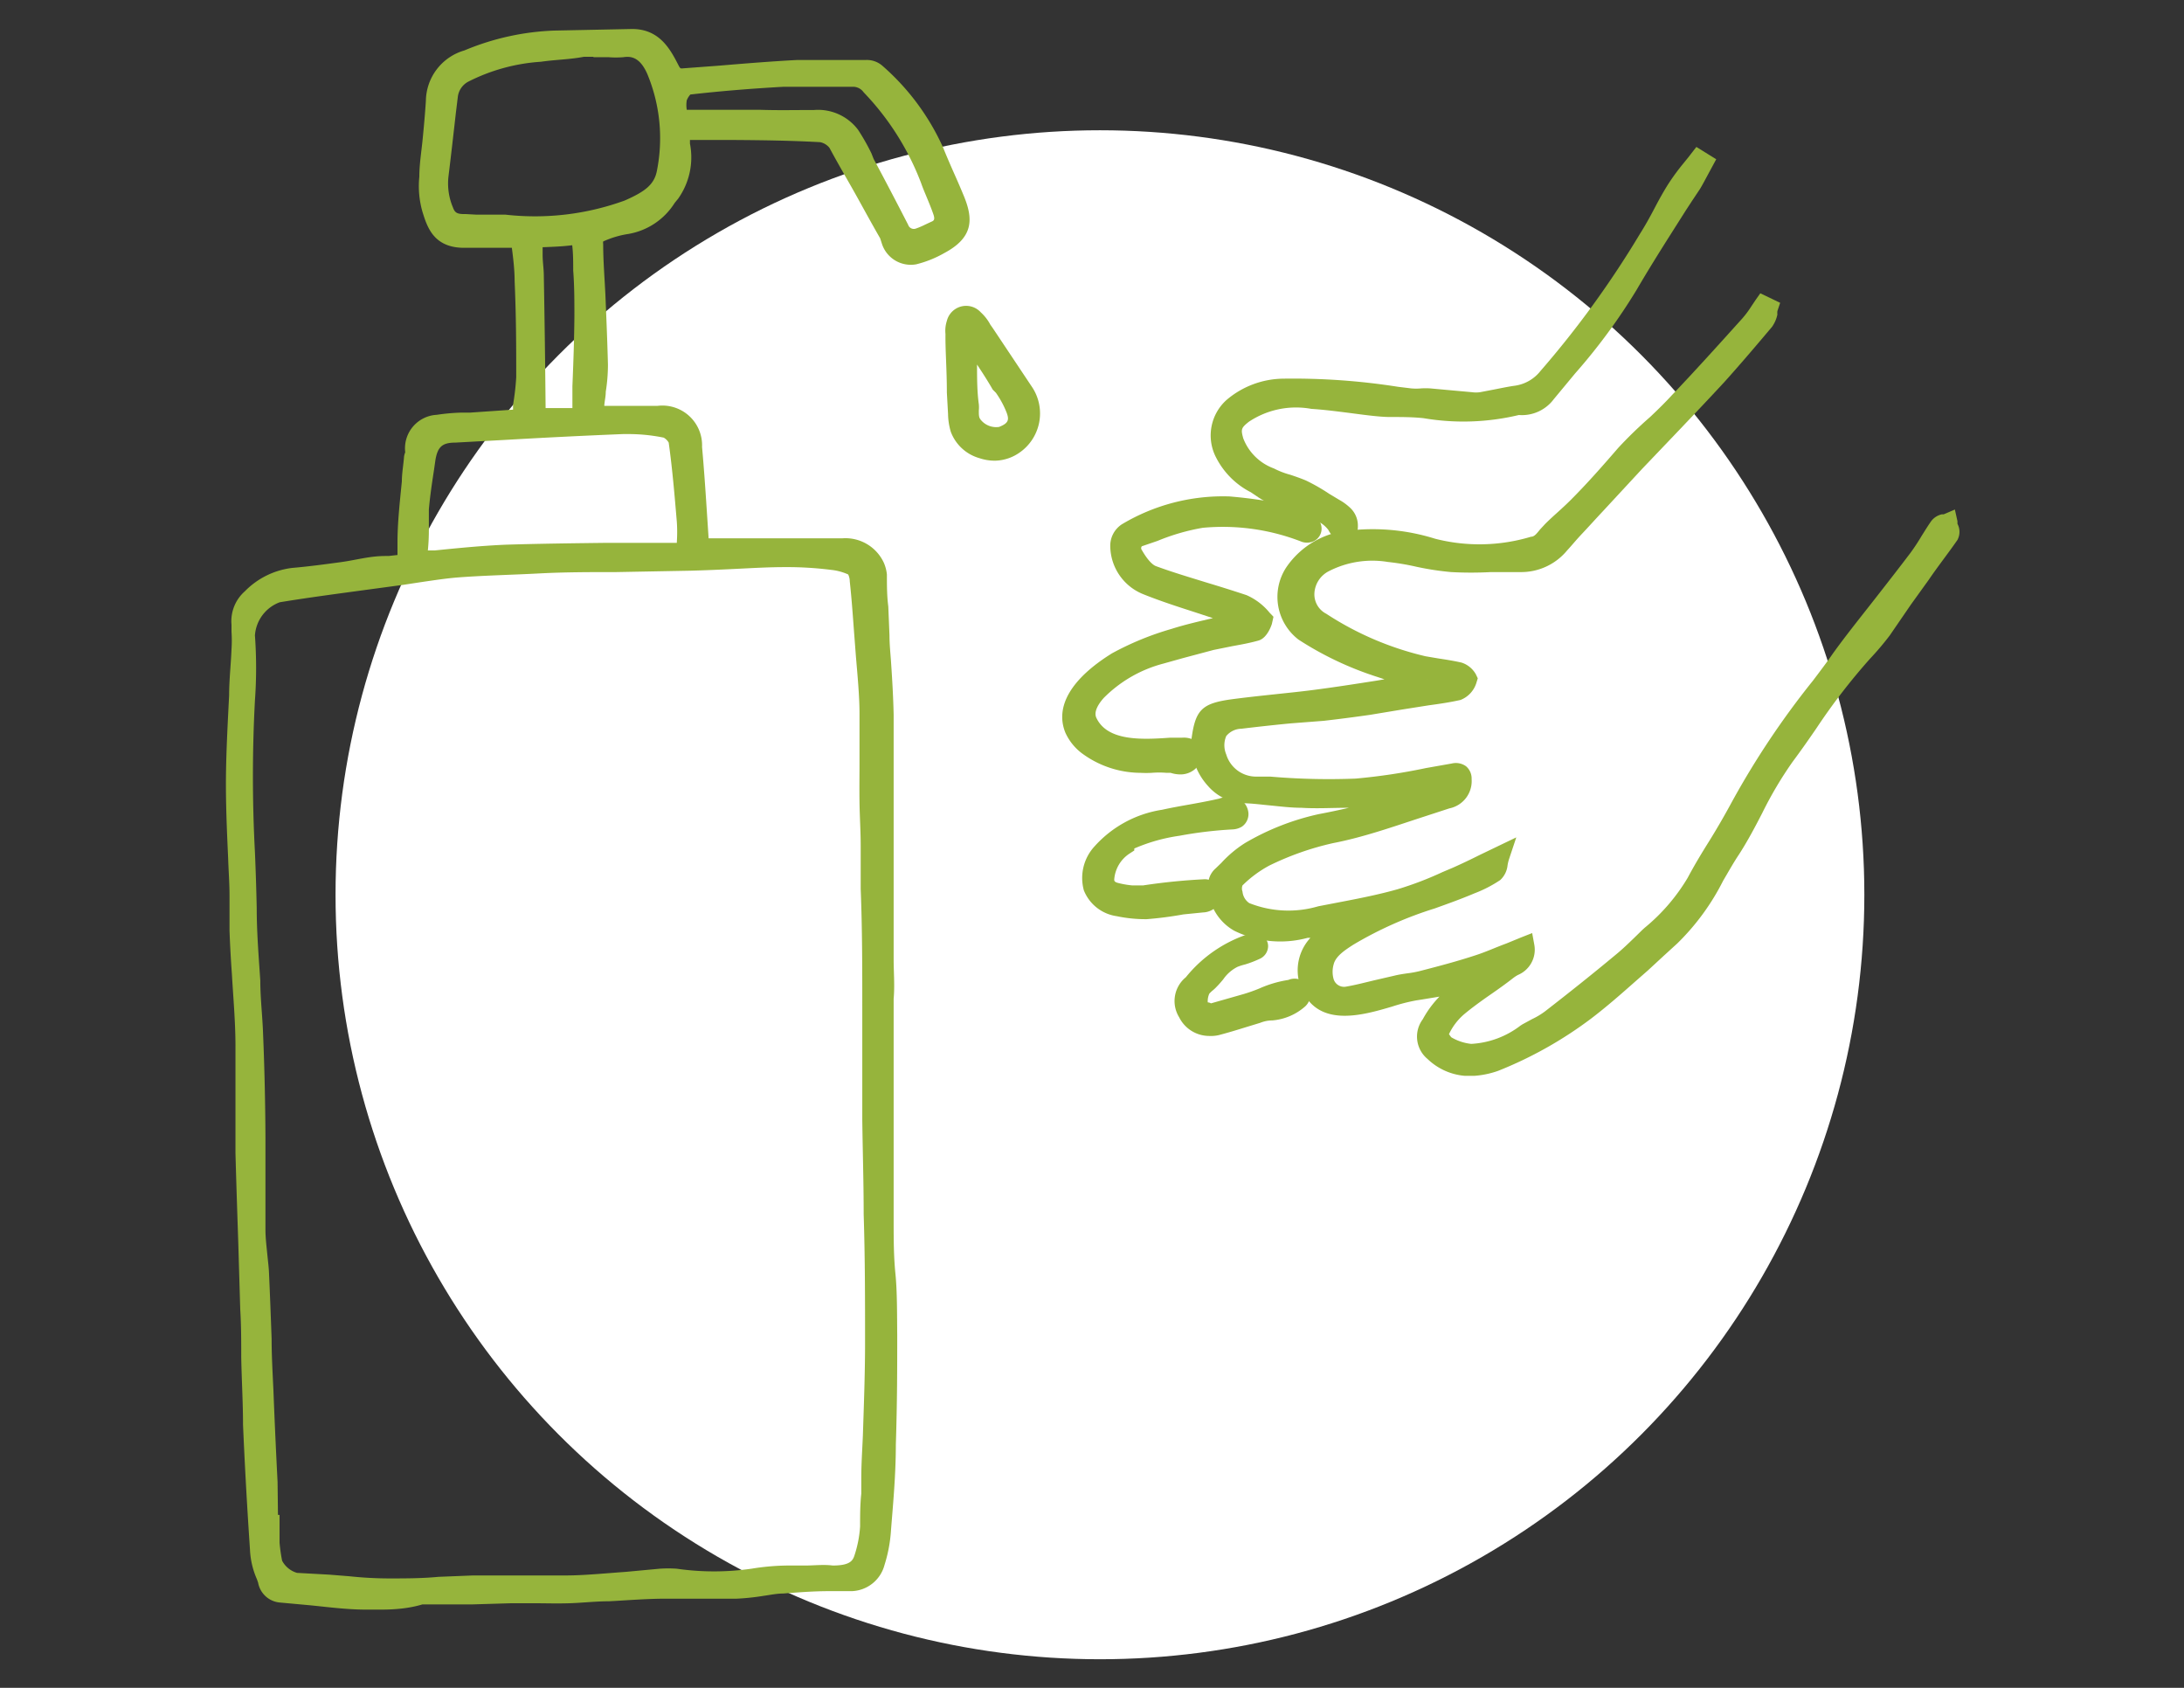
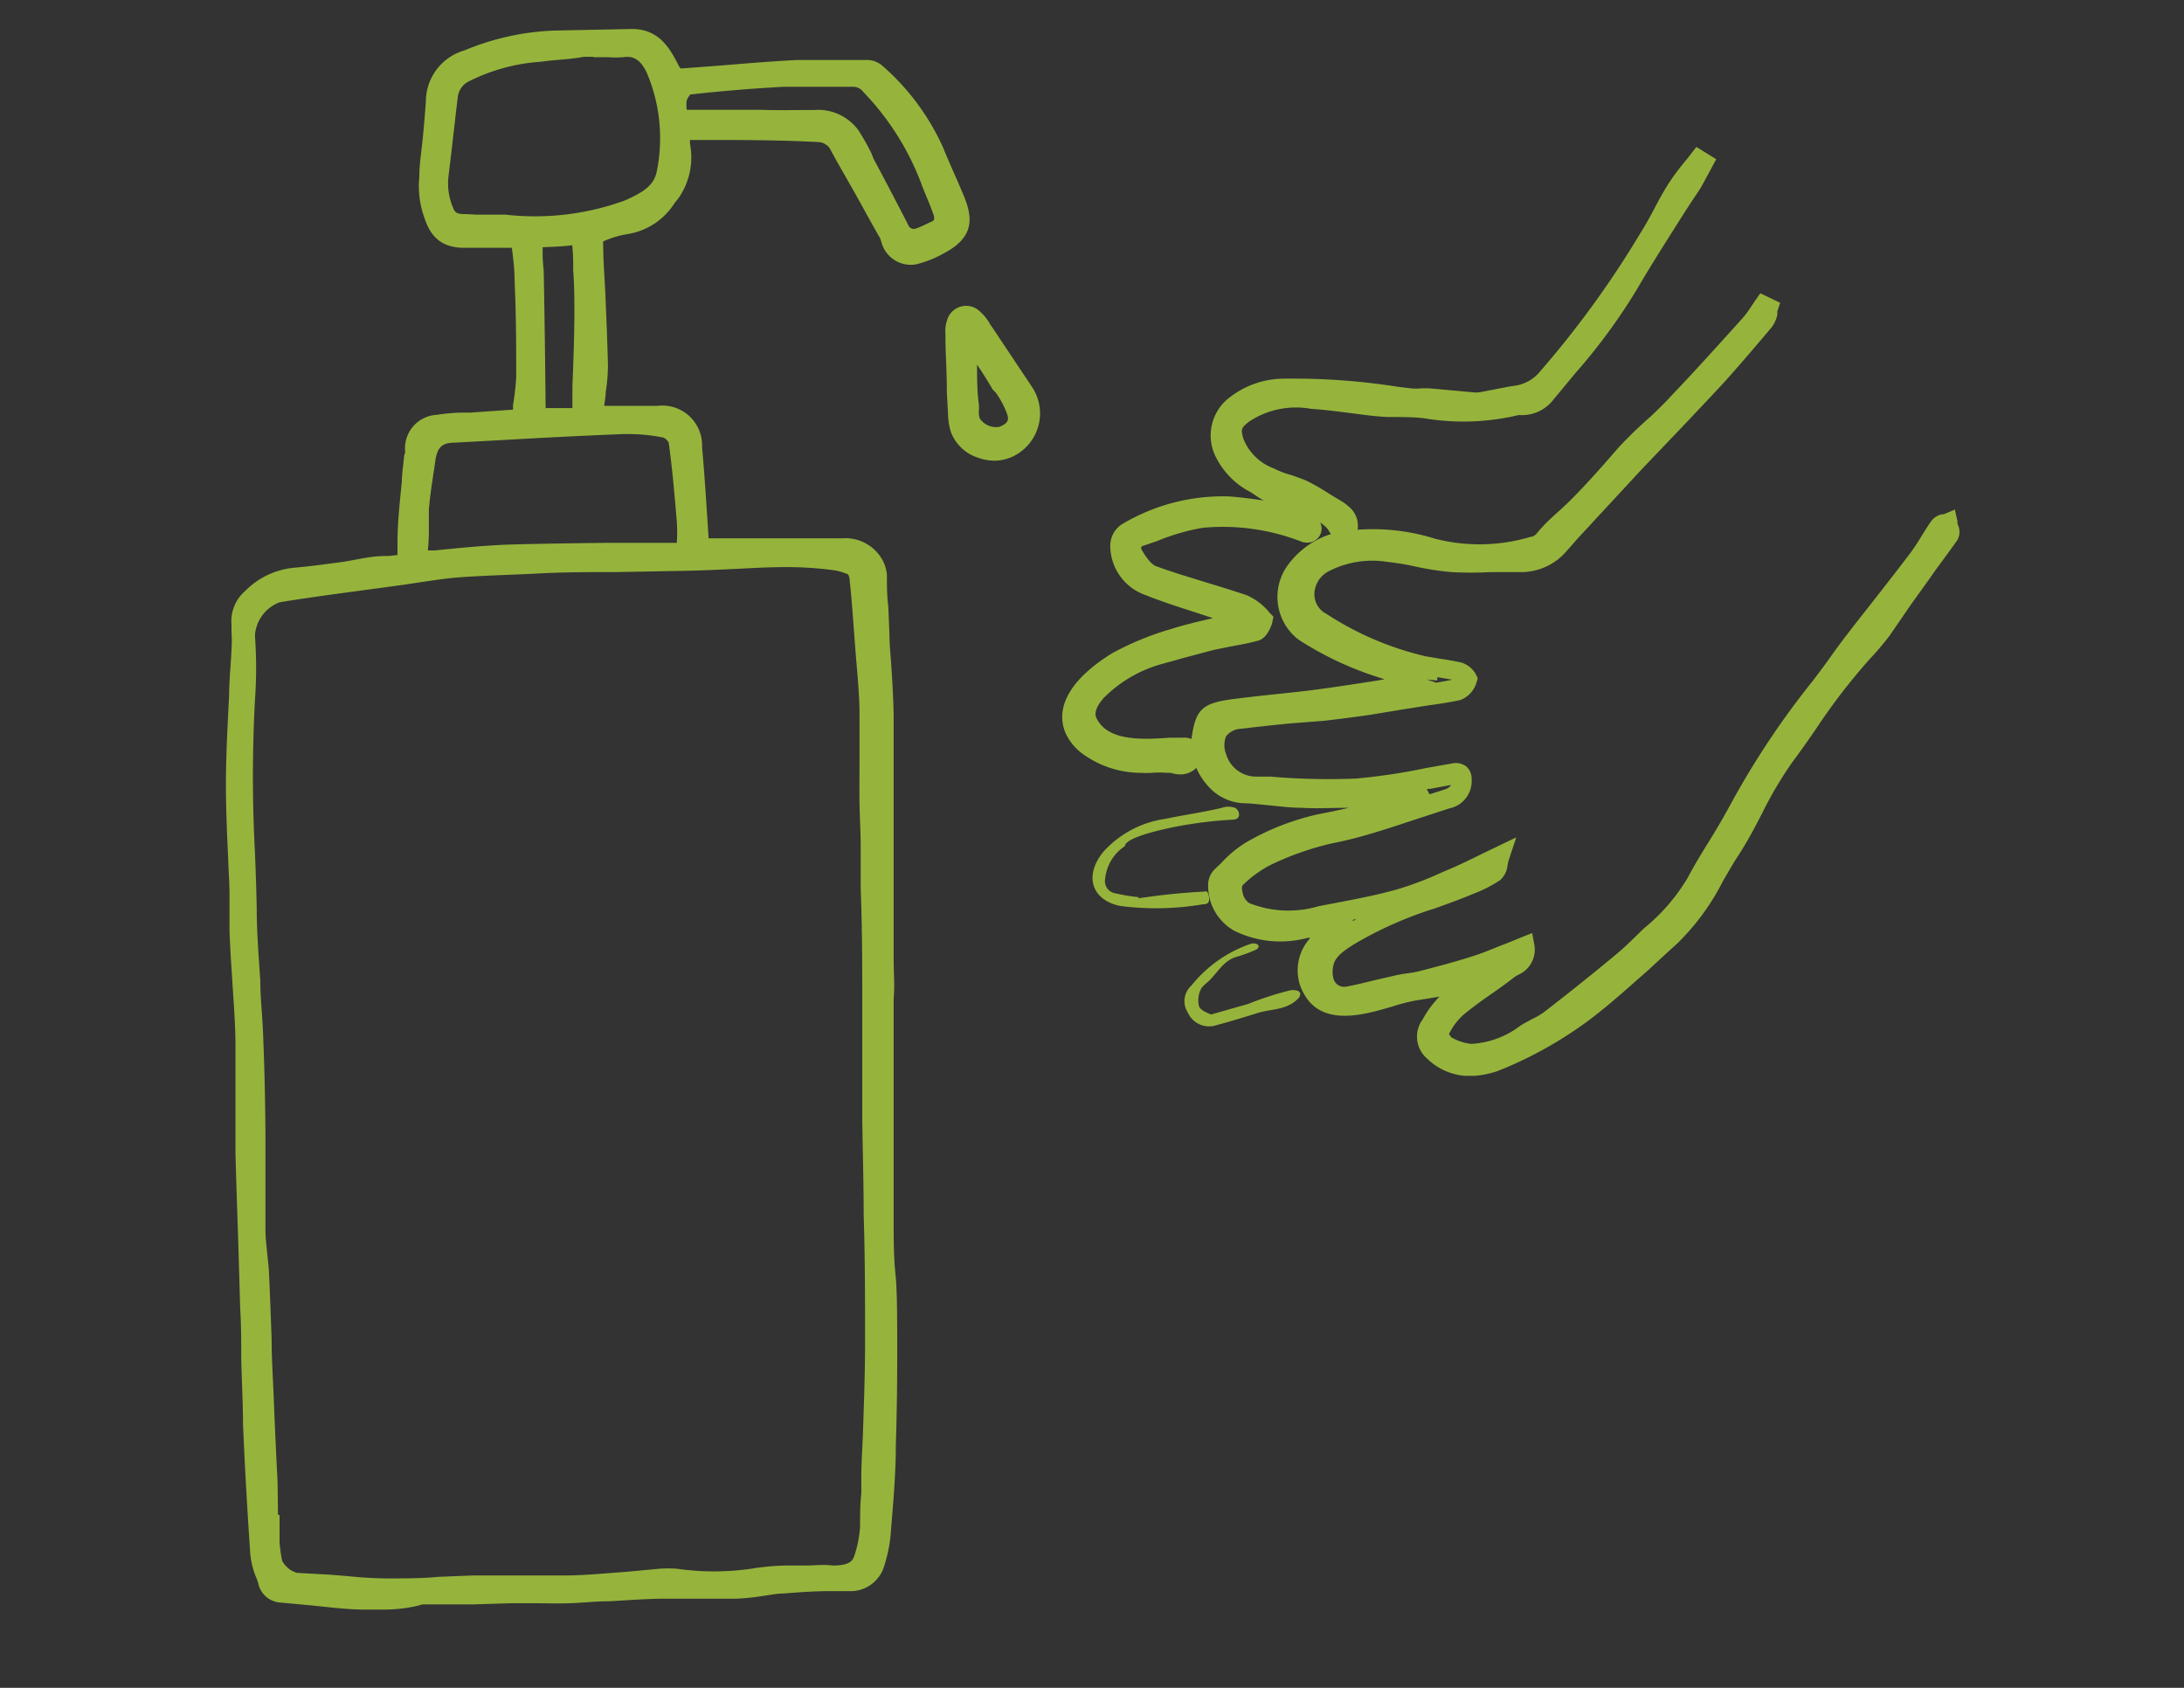
<svg xmlns="http://www.w3.org/2000/svg" id="レイヤー_1" data-name="レイヤー 1" viewBox="0 0 110 85">
  <rect x="0" y="0" width="110" height="85" fill="#333333" stroke="none" />
  <defs>
    <style>.cls-1{fill:#fff;}.cls-2{fill:#96b43c;}</style>
  </defs>
-   <circle class="cls-1" cx="55.4" cy="45.06" r="38.5" />
  <path class="cls-2" d="M29.91,21h3.16c1.16,0,1.66.46,1.76,1.61.12,1.56.22,3.12.33,4.68a3,3,0,0,0,.06.38h2.89c1.42,0,2.84,0,4.26,0a1.57,1.57,0,0,1,1.64.93,1.26,1.26,0,0,1,.12.42c0,1,.08,2,.13,3.07.07,1.32.18,2.64.21,4s-.09,2.44-.09,3.66.07,2.14.09,3.21c0,1.34,0,2.68,0,4,0,1.14.1,2.28.09,3.42,0,2-.07,3.93-.08,5.9,0,1.76,0,3.52,0,5.28,0,1.92.16,3.84.18,5.76s0,3.67-.07,5.51c0,1.46-.14,2.91-.24,4.36a7.24,7.24,0,0,1-.3,1.54,1.27,1.27,0,0,1-1.19,1c-1.16.06-2.32.09-3.48.17-.77,0-1.52.24-2.28.26-1.18,0-2.37-.09-3.55-.06-1.63,0-3.27.17-4.91.23-1,0-2,0-2.94,0l-3.28.1c-1.32,0-2.65.14-4,.1s-2.9-.25-4.36-.37c-.54-.05-.56-.54-.71-.86A4,4,0,0,1,13.08,78c-.13-2.09-.25-4.18-.34-6.27-.07-1.93-.09-3.87-.14-5.8-.08-2.62-.19-5.24-.26-7.86-.05-1.8,0-3.6-.08-5.4s-.21-3.88-.3-5.82c0-.6,0-1.21,0-1.81-.06-2-.2-3.93-.18-5.9,0-2.16.19-4.32.28-6.48,0-.43,0-.87-.08-1.3a1.52,1.52,0,0,1,.51-1.27A3.52,3.52,0,0,1,14.55,29c1.65-.15,3.28-.44,4.93-.59,1.13-.11,1-.05,1.05-1.18,0-1.43.21-2.86.33-4.29,0-.07.07-.14.07-.21-.1-.89.46-1.25,1.2-1.38a14,14,0,0,1,1.6-.14l2.59-.18c.06-.7.17-1.38.17-2.06,0-1.61,0-3.23-.08-4.85,0-.64-.08-1.27-.16-1.9a.52.52,0,0,0-.37-.28c-.84,0-1.67,0-2.51,0-1.13,0-1.39-.63-1.65-1.49a4.29,4.29,0,0,1-.13-1.56c.08-1.29.26-2.57.33-3.86a2.19,2.19,0,0,1,1.63-2.1A12.49,12.49,0,0,1,27.89,2l3.93-.08c1.08,0,1.5.81,1.89,1.57a.63.63,0,0,0,.72.41c1.9-.14,3.81-.31,5.71-.42,1.14-.07,2.29,0,3.43,0A.72.72,0,0,1,44,3.6a11.71,11.71,0,0,1,2.95,4c.32.83.7,1.63,1,2.46.44,1.05.39,1.63-.72,2.25a4.94,4.94,0,0,1-1.27.5c-.75.17-1-.48-1.27-1-.86-1.51-1.67-3-2.55-4.55a1.27,1.27,0,0,0-.87-.54c-1.42-.08-2.84-.1-4.26-.11-.7,0-1.39.08-2.08.09s-.76.08-.73.72a3.13,3.13,0,0,1-.49,2.29c-.59.7-1.11,1.49-2.17,1.6a5.6,5.6,0,0,0-1.54.47c-.13.05-.22.37-.22.56.07,2,.19,4,.24,6.07a16.25,16.25,0,0,1-.18,1.95C29.89,20.51,29.91,20.69,29.91,21ZM13.55,76.8h.06c0,.31,0,.62,0,.93a8,8,0,0,0,.14,1,1.65,1.65,0,0,0,1.2,1l1.63.09c1,.07,2,.19,3.05.19,1.42,0,2.83-.11,4.25-.15s3.13,0,4.69-.07,3.13-.2,4.69-.3a5,5,0,0,1,.77,0,13.41,13.41,0,0,0,3.9,0,21,21,0,0,1,2.38-.19c.54,0,1.08-.08,1.62-.07.83,0,1.35-.18,1.57-.83a6.23,6.23,0,0,0,.32-1.6c.07-.81.06-1.64.08-2.46.07-2.27.19-4.54.19-6.82,0-3.75-.11-7.5-.14-11.25,0-1.86.06-3.72.06-5.58,0-2.15,0-4.31-.09-6.46,0-1.29-.09-2.58-.1-3.87,0-1.5.06-3,0-4.49,0-1.33-.17-2.65-.26-4-.07-.9-.14-1.8-.23-2.7,0-.24-.09-.58-.26-.68A3.07,3.07,0,0,0,42,28.19a21.46,21.46,0,0,0-2.4-.14c-1.59,0-3.17.14-4.76.18-2.55.06-5.1.07-7.66.14-1.36,0-2.73.1-4.09.2-.93.08-1.84.25-2.76.38-2.08.29-4.17.54-6.25.88a2.39,2.39,0,0,0-1.72,2.24,22.79,22.79,0,0,1,0,3.2c-.25,3.51,0,7,.09,10.5,0,2.12.24,4.23.32,6.34q.11,2.6.12,5.19c0,1.55-.07,3.1-.06,4.65,0,.76.15,1.52.18,2.29.09,1.94.14,3.89.22,5.84C13.34,72.32,13.45,74.56,13.55,76.8ZM30.32,2.42v-.1c-1,.1-2.1.16-3.14.3a9.76,9.76,0,0,0-3.84,1.1,1.47,1.47,0,0,0-.77,1.13c-.15,1.33-.3,2.66-.47,4a3.75,3.75,0,0,0,.25,1.81,1,1,0,0,0,1.13.67c.53,0,1.05,0,1.58,0,2.23.07,4.47.2,6.58-.74.89-.39,1.74-.84,1.92-1.9A9,9,0,0,0,33,3.55,1.57,1.57,0,0,0,31.3,2.41,8,8,0,0,1,30.32,2.42Zm4.25,25.35c0-.58,0-1.07,0-1.55-.12-1.34-.23-2.67-.42-4a1,1,0,0,0-.62-.67,9.32,9.32,0,0,0-2.17-.18c-2.82.11-5.64.28-8.46.43a1.33,1.33,0,0,0-1.45,1.31c-.12.83-.25,1.65-.32,2.49-.06.68,0,1.38-.08,2.06-.05.44,0,.59.5.54,1.32-.13,2.64-.28,4-.33,2.11-.07,4.23-.08,6.34-.1ZM34.25,6.1c.37,0,.66-.06.94-.06.46,0,.91.09,1.36.09C38,6.11,39.53,6,41,6a2,2,0,0,1,1.8.81,15.1,15.1,0,0,1,.77,1.35l1.74,3.32a.78.78,0,0,0,1,.44,7.72,7.72,0,0,0,.85-.36.72.72,0,0,0,.39-1c-.18-.53-.43-1-.63-1.56a13.88,13.88,0,0,0-3-4.76A1.14,1.14,0,0,0,43,3.87c-1.17,0-2.34,0-3.51,0-1.58.08-3.16.2-4.73.38A1,1,0,0,0,34.1,5,3.34,3.34,0,0,0,34.25,6.1Zm-4.91,15c.06-1.77.15-3.44.16-5.11,0-1.22-.08-2.43-.11-3.65,0-.39-.19-.49-.56-.44a11,11,0,0,1-1.52.1c-.36,0-.51.13-.48.48s.09,1,.09,1.47q.06,3.37.09,6.75c0,.27.07.41.36.4C28,21,28.6,21.05,29.34,21.05Z" />
-   <path class="cls-2" d="M48.19,19.75c0-1-.08-1.94-.07-2.93a1.34,1.34,0,0,1,0-.49.51.51,0,0,1,.91-.23,3.59,3.59,0,0,1,.51.7l2,3a1.85,1.85,0,1,1-3.24,1.76,2.72,2.72,0,0,1-.11-.75Q48.22,20.28,48.19,19.75Zm.6-3c-.07.15-.12.2-.12.24,0,1.13.06,2.26.13,3.38,0,.37-.06.67.16,1A1.42,1.42,0,0,0,50.5,22c.68-.26.92-.68.67-1.36a7.27,7.27,0,0,0-.72-1.27C49.92,18.51,49.37,17.69,48.79,16.79Z" />
-   <path class="cls-2" d="M71.88,34.22c-.75-.19-1.52-.33-2.24-.59a15.84,15.84,0,0,1-3.88-1.83,2.19,2.19,0,0,1-.49-2.94,3.76,3.76,0,0,1,3-1.66,10.09,10.09,0,0,1,4,.41,9.7,9.7,0,0,0,5.1-.09c.45-.12.63-.48.94-.79s.87-.77,1.28-1.19c.84-.85,1.63-1.75,2.41-2.66s1.76-1.74,2.61-2.63c1.21-1.29,2.4-2.6,3.59-3.91a9.92,9.92,0,0,0,.69-1l.22.11a1.82,1.82,0,0,1-.23.63c-.78.94-1.57,1.87-2.39,2.77-1,1.09-2,2.14-3,3.21s-2.11,2.21-3.15,3.33c-.6.64-1.16,1.3-1.75,1.95a2.52,2.52,0,0,1-2,.92c-1.14,0-2.29.11-3.43,0s-2.11-.4-3.17-.51a5.15,5.15,0,0,0-3.33.55,1.67,1.67,0,0,0-.1,2.95,16.4,16.4,0,0,0,5.18,2.2c.6.11,1.2.18,1.79.32.16,0,.41.31.39.36-.09.21-.26.5-.44.54-.71.16-1.43.24-2.15.36l-2.37.37c-.77.11-1.53.21-2.31.29-1.38.16-2.77.28-4.16.45a1.32,1.32,0,0,0-1.17,1.95,2.06,2.06,0,0,0,2,1.46,40.77,40.77,0,0,0,5.06.13A45.54,45.54,0,0,0,73.16,39c.3,0,.4,0,.41.32a.93.93,0,0,1-.77.94C70.87,40.84,69,41.54,67,42a15,15,0,0,0-3.32,1.17,6,6,0,0,0-1.48,1.1c-.42.4-.13,1.45.44,1.72a5.8,5.8,0,0,0,3.79.19c1.35-.28,2.71-.5,4-.87a25.21,25.21,0,0,0,2.84-1.1c.68-.29,1.33-.64,2.19-1-.11.36-.11.67-.26.78a5.6,5.6,0,0,1-1.19.62c-2.07.86-4.27,1.39-6.18,2.62-.49.32-1.07.69-1.19,1.29a1.86,1.86,0,0,0,0,1,1,1,0,0,0,1.17.69c.84-.14,1.66-.38,2.49-.56.42-.1.86-.13,1.28-.23.95-.25,1.89-.5,2.82-.8S76,48,76.8,47.65c.13.72-.5.88-.87,1.17-.82.64-1.7,1.19-2.49,1.84a3.49,3.49,0,0,0-.9,1.21.83.83,0,0,0,.28.77,2.85,2.85,0,0,0,1.3.42A5,5,0,0,0,77,52c.39-.24.82-.41,1.18-.68q1.81-1.41,3.58-2.88c.52-.42,1-.91,1.47-1.37a10.3,10.3,0,0,0,2.23-2.64c.7-1.31,1.56-2.53,2.23-3.85a53,53,0,0,1,5.06-7.41c1.27-1.71,2.61-3.36,3.9-5.05.39-.52.7-1.11,1.07-1.65.08-.11.28-.13.42-.19,0,.19.18.44.11.55-.6.88-1.24,1.75-1.87,2.62s-1.05,1.47-1.59,2.2a14.33,14.33,0,0,1-.92,1.14A60.35,60.35,0,0,0,89.93,38c-1.09,1.48-1.73,3.19-2.72,4.7s-1.65,3.17-3,4.38c-.5.44-1,.92-1.48,1.36-.93.8-1.83,1.64-2.81,2.39a20.36,20.36,0,0,1-4.6,2.57,5.31,5.31,0,0,1-1.33.25,2.28,2.28,0,0,1-1.76-.73c-.44-.37-.42-.82-.12-1.37a7,7,0,0,1,2-2.08l.29-.24s-.08-.07-.1-.06a13.27,13.27,0,0,1-3,.7c-1.65.26-4.47,1.83-5.3-.44A2.16,2.16,0,0,1,67.18,47c.17-.09.33-.21.5-.32l0-.16a15.53,15.53,0,0,0-1.91.32,4.68,4.68,0,0,1-3.35-.34c-.77-.34-.92-1.11-1-1.85a.66.66,0,0,1,.23-.46A7.88,7.88,0,0,1,63,43a12,12,0,0,1,3.58-1.41,16.29,16.29,0,0,0,5.27-1.71c-.83.11-1.65.28-2.48.33-1.25.08-2.5.12-3.76.1-1,0-1.94-.2-2.91-.23a2.45,2.45,0,0,1-2.12-2.59s0-.08,0-.11c.16-1.3.28-1.46,1.59-1.64s2.74-.3,4.11-.48,2.49-.36,3.73-.55c.63-.1,1.25-.22,1.87-.33Z" />
  <path class="cls-2" d="M62.61,31.19,61.4,30.8c-1.23-.41-2.49-.77-3.7-1.26a2.17,2.17,0,0,1-1.33-2,.8.8,0,0,1,.33-.65,9.46,9.46,0,0,1,5.18-1.38A22.89,22.89,0,0,1,65,26a2,2,0,0,1,.94.38.4.4,0,0,1,.16.24.21.21,0,0,1-.13.23.26.26,0,0,1-.19,0,11.34,11.34,0,0,0-5.22-.72,17.11,17.11,0,0,0-3.16.95.59.59,0,0,0-.3.91,2.21,2.21,0,0,0,1,1c1.51.55,3.08,1,4.61,1.47a2.7,2.7,0,0,1,1,.74.82.82,0,0,1-.34.59c-.73.2-1.48.29-2.22.47s-1.72.46-2.58.68a7.19,7.19,0,0,0-3.29,1.88,1.51,1.51,0,0,0-.44,1.58c.79,1.69,3.3,1.33,4.78,1.29a.68.68,0,0,1,.35.06c.24.15.14.56-.11.69s-.6,0-.93,0-.91,0-1.36,0a4.53,4.53,0,0,1-2.58-.75,2.15,2.15,0,0,1-.76-.88c-.58-1.45,1.1-2.71,2.14-3.34a13.93,13.93,0,0,1,2.85-1.18c1-.34,2.14-.54,3.21-.81a2.31,2.31,0,0,0,.28-.1Z" />
  <path class="cls-2" d="M85.8,8.24c-.19.35-.37.71-.58,1.06s-.49.72-.72,1.09c-.82,1.32-1.69,2.63-2.46,4a43,43,0,0,1-4.14,5.45,1.55,1.55,0,0,1-1.39.61h-.05c-2.15.67-4.3.11-6.45,0-1.32-.06-2.63-.32-4-.41a4.72,4.72,0,0,0-3.49.76,1.06,1.06,0,0,0-.45,1.36A3.1,3.1,0,0,0,63.92,24c.52.27,1.11.38,1.64.62a17.48,17.48,0,0,1,1.62.94,2.18,2.18,0,0,1,.49.35.7.7,0,0,1,.21.54.27.27,0,0,1-.16.25.25.25,0,0,1-.27-.09,1.53,1.53,0,0,1-.16-.25,1.9,1.9,0,0,0-1.2-.72,7.59,7.59,0,0,1-2.4-1c-.74-.5-1.57-.87-2-1.78a1.93,1.93,0,0,1,.4-2.35,4,4,0,0,1,2.5-1,38.21,38.21,0,0,1,6.41.5c.32,0,.66,0,1,0l2.11.2a2,2,0,0,0,.54,0c.59-.11,1.18-.25,1.77-.33a2.43,2.43,0,0,0,1.55-.9,47.85,47.85,0,0,0,5-7c.52-.81.92-1.69,1.43-2.51A16.1,16.1,0,0,1,85.57,8.1Z" />
  <path class="cls-2" d="M57.34,45.24a33.33,33.33,0,0,1,3.32-.34.21.21,0,0,1,.13,0,.56.56,0,0,1,.05.08c.06.17.1.38,0,.49a.37.37,0,0,1-.25.07,14,14,0,0,1-4.19.08c-1.45-.31-1.79-1.55-.83-2.72a5.16,5.16,0,0,1,3.11-1.66c1-.21,1.91-.33,2.87-.56a1,1,0,0,1,.65,0c.2.1.29.42.11.54a.5.5,0,0,1-.24.06,20.76,20.76,0,0,0-2.73.33c-.34.06-2.68.52-2.68,1a2.23,2.23,0,0,0-1,1.66.62.62,0,0,0,.53.72,8.77,8.77,0,0,0,1.16.19Z" />
  <path class="cls-2" d="M61,51.09l1.86-.53a15.83,15.83,0,0,1,2.18-.7c.18,0,.42,0,.45.19a.36.36,0,0,1-.13.26c-.58.57-1.32.49-2,.7s-1.38.43-2.07.61A1.17,1.17,0,0,1,59.83,51,1.06,1.06,0,0,1,60,49.64a6.54,6.54,0,0,1,3-2.11c.15-.05.39,0,.39.12s-.08.15-.16.19a7.86,7.86,0,0,1-1.06.38c-.55.22-.82.7-1.22,1.12-.16.17-.4.31-.48.51a1.24,1.24,0,0,0-.08.82C60.45,50.86,60.77,51,61,51.09Z" />
  <path class="cls-2" d="M19.19,81.06l-.74,0c-1,0-1.93-.13-2.86-.22l-1.53-.14a1.22,1.22,0,0,1-1.06-1l-.06-.17a4.13,4.13,0,0,1-.35-1.5c-.17-2.52-.27-4.45-.35-6.28,0-1.13-.07-2.27-.09-3.4,0-.8,0-1.61-.05-2.41L12,62.55c-.05-1.49-.1-3-.14-4.47,0-.83,0-1.66,0-2.49s0-1.94,0-2.9c0-1.21-.11-2.42-.18-3.63q-.08-1.1-.12-2.19c0-.34,0-.69,0-1s0-.51,0-.77c0-.63-.05-1.27-.07-1.9-.06-1.31-.12-2.68-.11-4s.09-2.81.16-4.18c0-.77.09-1.55.12-2.32a6.64,6.64,0,0,0,0-.89l0-.35a2,2,0,0,1,.67-1.68,4,4,0,0,1,2.39-1.18c.82-.07,1.63-.18,2.44-.29S18.6,28,19.43,28h.14l.45-.05c0-.1,0-.26,0-.4v-.23c0-1,.12-2.07.22-3.08,0-.41.08-.83.11-1.24a.85.85,0,0,1,.06-.22A1.69,1.69,0,0,1,22,20.89a10.1,10.1,0,0,1,1.2-.11l.46,0,2.18-.15,0-.24A12.63,12.63,0,0,0,26,19c0-1.52,0-3-.08-4.84,0-.52-.06-1.07-.14-1.68-.77,0-1.58,0-2.4,0h0c-1.55,0-1.87-1.06-2.11-1.84a4.69,4.69,0,0,1-.15-1.74c0-.61.1-1.22.16-1.82s.13-1.36.17-2a2.68,2.68,0,0,1,1.94-2.54,12.88,12.88,0,0,1,4.52-1l3.93-.08c1.4,0,1.94,1.06,2.34,1.84.06.12.1.14.1.14h0a.43.43,0,0,0,.14,0l1.75-.13c1.32-.11,2.65-.22,4-.29.91,0,1.82,0,2.7,0h.76a1.19,1.19,0,0,1,.81.29,12,12,0,0,1,3.06,4.12c.19.47.39.93.59,1.38s.31.71.46,1.07c.47,1.15.49,2.08-1,2.87a5.53,5.53,0,0,1-1.4.56,1.53,1.53,0,0,1-1.72-1L44.33,12c-.37-.64-.73-1.3-1.09-1.95-.48-.87-1-1.74-1.46-2.6a.8.8,0,0,0-.47-.29c-1.43-.08-2.88-.1-4.24-.11-.35,0-.72,0-1.08,0s-.66,0-1,0h-.24v.18A3.6,3.6,0,0,1,34.16,10l-.18.22a3.44,3.44,0,0,1-2.32,1.56,4.79,4.79,0,0,0-1.28.38.35.35,0,0,0,0,.13c0,.84.07,1.68.11,2.52.05,1.18.1,2.37.13,3.55a8.74,8.74,0,0,1-.11,1.37c0,.22-.05.43-.07.64a.17.17,0,0,0,0,.07h2.67a2,2,0,0,1,2.25,2.07c.09,1,.16,2,.23,3.07l.1,1.53h3.4c1.11,0,2.22,0,3.33,0a2.13,2.13,0,0,1,2.1,1.24,2,2,0,0,1,.15.58c0,.54,0,1.07.07,1.61l.06,1.46c0,.46.05.91.08,1.36.06.88.11,1.75.13,2.63,0,.68,0,1.36,0,2.05,0,.54,0,1.08,0,1.62s0,1.19,0,1.79,0,.94,0,1.41c0,.67,0,1.34,0,2s0,1.35,0,2c0,.48,0,1,0,1.44,0,.66.06,1.33,0,2,0,1.09,0,2.18,0,3.27,0,.88,0,1.75,0,2.63,0,1.88,0,3.57,0,5.27,0,.9,0,1.79.09,2.68s.08,2.06.09,3.09c0,1.6,0,3.36-.07,5.52,0,1.61-.16,3.19-.25,4.39a7.27,7.27,0,0,1-.32,1.66,1.77,1.77,0,0,1-1.63,1.32l-1.14,0c-.78,0-1.56.06-2.34.12-.32,0-.64.07-1,.12a11.69,11.69,0,0,1-1.34.14c-.6,0-1.19,0-1.79,0s-1.17,0-1.75,0c-1,0-1.92.08-2.88.13-.67,0-1.35.08-2,.1s-1.18,0-1.77,0H25.73l-2,.06-1.29,0-1.17,0C20.6,81,19.9,81.06,19.19,81.06Zm-5.11-4.77,0,.51v.29c0,.2,0,.41,0,.6a8.3,8.3,0,0,0,.13.91,1.24,1.24,0,0,0,.75.61l1.63.09,1,.08a19.17,19.17,0,0,0,2,.11c.83,0,1.66,0,2.49-.08l1.75-.07,2,0c.89,0,1.78,0,2.68,0s2-.11,3-.18L33.23,79a6.46,6.46,0,0,1,.85,0,13.2,13.2,0,0,0,3.77,0,11.89,11.89,0,0,1,1.78-.16l.65,0,.28,0c.46,0,.92-.06,1.38,0,.83,0,1-.22,1.09-.49a5.8,5.8,0,0,0,.29-1.48c0-.55,0-1.1.06-1.65,0-.26,0-.52,0-.78,0-.72.05-1.43.08-2.15.05-1.53.11-3.11.11-4.66,0-2.16,0-4.32-.07-6.48,0-1.59-.05-3.18-.07-4.77q0-1.48,0-3c0-.87,0-1.74,0-2.61,0-2,0-4-.08-6v-.49c0-.56,0-1.12,0-1.68,0-.73-.05-1.47-.06-2.2s0-1.29,0-1.93c0-.85,0-1.7,0-2.55s-.1-1.91-.18-2.85l-.1-1.31c-.06-.82-.12-1.65-.21-2.48a.82.82,0,0,0-.08-.35,2.76,2.76,0,0,0-.85-.23,17.68,17.68,0,0,0-2.33-.14c-.84,0-1.67.05-2.5.09s-1.5.07-2.25.09l-3.74.07c-1.31,0-2.62,0-3.93.07s-2.76.1-4.06.2c-.62.05-1.26.15-1.88.24l-.85.13-1.78.24c-1.47.2-3,.4-4.46.64A1.92,1.92,0,0,0,12.84,32a22.81,22.81,0,0,1,0,3.28,71.92,71.92,0,0,0,0,7.63q.06,1.41.09,2.82c0,1.22.1,2.45.18,3.65,0,.89.11,1.79.14,2.68.07,1.67.11,3.37.12,5.21,0,.76,0,1.53,0,2.29s0,1.57,0,2.36c0,.41.05.81.09,1.22s.08.7.09,1c.05,1.09.09,2.19.13,3.28,0,.85.05,1.71.09,2.57.06,1.54.13,3.09.21,4.64L14,76.29ZM31.67,21.86h-.29q-2.94.12-5.87.29l-2.58.14c-.67,0-.89.23-1,.88l-.07.49c-.1.65-.2,1.31-.26,2,0,.32,0,.64,0,.95a10.31,10.31,0,0,1-.05,1.11l.35,0c1.18-.12,2.4-.24,3.6-.29,1.63-.05,3.25-.07,4.88-.09h3.71v-.05a7.63,7.63,0,0,0,0-1c-.11-1.3-.22-2.64-.41-4a.67.67,0,0,0-.25-.25A8.87,8.87,0,0,0,31.67,21.86Zm-4.34-9.41,0,.39c0,.35.06.7.06,1.05q.06,3.33.09,6.66h1.35l0-1.1c.05-1.2.09-2.36.1-3.51,0-.78,0-1.55-.06-2.32,0-.43,0-.85-.05-1.27C28.37,12.41,27.85,12.43,27.33,12.45Zm-1.58-.13ZM40.9,5.54H41a2.52,2.52,0,0,1,2.22,1,10.76,10.76,0,0,1,.67,1.18L44,8c.59,1.1,1.17,2.21,1.74,3.32a.3.3,0,0,0,.39.19,3.9,3.9,0,0,0,.47-.2l.3-.14c.12-.05.21-.09.11-.38s-.22-.58-.34-.87-.19-.45-.27-.68a13.52,13.52,0,0,0-2.9-4.59A.66.66,0,0,0,43,4.37H41.62c-.72,0-1.44,0-2.15,0-1.63.09-3.21.22-4.7.39a1,1,0,0,0-.18.29,1.45,1.45,0,0,0,0,.48l.57,0,.62,0c.24,0,.48,0,.71,0l1.8,0C39.19,5.56,40.05,5.54,40.9,5.54ZM24,10.81l1.09,0h.37a13.22,13.22,0,0,0,6-.71c1-.44,1.5-.79,1.63-1.52a8.41,8.41,0,0,0-.49-4.86c-.37-.84-.82-.9-1.2-.84a4.82,4.82,0,0,1-.76,0h-.75V2.86l-.48,0C28.67,3,28,3,27.24,3.11a9.42,9.42,0,0,0-3.65,1,1,1,0,0,0-.53.76l-.1.82c-.12,1.06-.24,2.12-.37,3.18a3.1,3.1,0,0,0,.22,1.57c.1.27.2.35.64.34Zm9.86-6.48v0l0,0Z" />
  <path class="cls-2" d="M50.11,23.2a2.42,2.42,0,0,1-.79-.13,2.17,2.17,0,0,1-1.43-1.32,3.29,3.29,0,0,1-.14-.9l-.06-1.08c0-1.18-.08-2.09-.07-2.95a1.6,1.6,0,0,1,.07-.66,1,1,0,0,1,1.71-.43,2.3,2.3,0,0,1,.48.62l.12.17,2,3a2.4,2.4,0,0,1-.66,3.28A2.22,2.22,0,0,1,50.11,23.2Zm-.9-4.84c0,.67,0,1.35.09,2a1.6,1.6,0,0,1,0,.31c0,.23,0,.34.08.45a1,1,0,0,0,.94.38c.49-.19.51-.37.38-.72a4.71,4.71,0,0,0-.54-1L50,19.62C49.76,19.2,49.49,18.78,49.21,18.36Z" />
  <path class="cls-2" d="M73.79,54.18a3.07,3.07,0,0,1-1.89-.85,1.46,1.46,0,0,1-.24-2,5.1,5.1,0,0,1,.84-1.14l-.85.14-.32.05a9.4,9.4,0,0,0-1.21.31c-1.53.45-3.84,1.13-4.64-1.07A2.41,2.41,0,0,1,66,47.23l-.14,0a5.25,5.25,0,0,1-3.7-.36,2.59,2.59,0,0,1-1.31-2.23,1.11,1.11,0,0,1,.38-.91l.28-.27a5.89,5.89,0,0,1,1.19-1,12.67,12.67,0,0,1,3.72-1.46c.53-.1,1-.2,1.52-.32-.85,0-1.64.05-2.39,0-.54,0-1.08-.07-1.6-.12s-.88-.1-1.33-.11a2.52,2.52,0,0,1-1.77-.86A3.21,3.21,0,0,1,60,37.44v-.13c.19-1.55.51-1.88,2-2.09.75-.1,1.5-.18,2.25-.26s1.25-.13,1.87-.21c1.09-.14,2.18-.31,3.26-.48l.35-.06-.33-.11a16.51,16.51,0,0,1-4-1.89,2.71,2.71,0,0,1-.62-3.63,4.29,4.29,0,0,1,3.34-1.88,10.5,10.5,0,0,1,4.16.43,9,9,0,0,0,4.83-.1c.17,0,.28-.15.46-.37l.26-.28c.2-.2.41-.39.62-.58s.44-.4.65-.61c.82-.82,1.57-1.67,2.4-2.63A21.11,21.11,0,0,1,83.11,21c.37-.35.73-.7,1.07-1.07,1.22-1.28,2.4-2.59,3.58-3.9a5,5,0,0,0,.44-.59l.22-.33.24-.34,1,.48-.14.42a.85.85,0,0,0,0,.17,1.65,1.65,0,0,1-.27.62c-.65.77-1.51,1.79-2.41,2.79-.74.8-1.48,1.58-2.23,2.37l-1.91,2-2,2.16c-.33.35-.65.71-1,1.08s-.51.58-.77.86a3,3,0,0,1-2.37,1.09c-.49,0-1,0-1.47,0a18.68,18.68,0,0,1-2,0,14.34,14.34,0,0,1-1.76-.27,12.55,12.55,0,0,0-1.43-.24,4.8,4.8,0,0,0-3,.48,1.33,1.33,0,0,0-.7,1.13,1.1,1.1,0,0,0,.6,1,15.62,15.62,0,0,0,5,2.14l.65.11c.39.06.78.12,1.17.21a1.28,1.28,0,0,1,.71.58l.1.21-.08.26a1.35,1.35,0,0,1-.79.83c-.53.12-1.08.2-1.6.27l-1.33.21L69,36c-.77.11-1.54.21-2.32.3L65,36.43c-.83.08-1.65.17-2.48.27a1,1,0,0,0-.76.37,1.18,1.18,0,0,0,0,.92,1.57,1.57,0,0,0,1.53,1.12l.69,0a34.35,34.35,0,0,0,4.3.1,30.23,30.23,0,0,0,3.54-.53l1.3-.23a.88.88,0,0,1,.72.14.81.81,0,0,1,.28.65A1.4,1.4,0,0,1,73,40.71l-1.41.46c-1.44.47-2.94,1-4.45,1.29a14.46,14.46,0,0,0-3.21,1.13,5.85,5.85,0,0,0-1.35,1,.44.44,0,0,0,0,.31.79.79,0,0,0,.34.58,5.34,5.34,0,0,0,3.48.16l1.09-.21c1-.19,2-.39,2.91-.65a17.07,17.07,0,0,0,2.25-.86l.52-.22c.45-.2.89-.41,1.39-.66l1.81-.87L76,43.28a2.11,2.11,0,0,0-.07.3,1.17,1.17,0,0,1-.37.74,6.44,6.44,0,0,1-1.3.67c-.66.28-1.33.52-2,.76a19.13,19.13,0,0,0-4.09,1.82c-.42.27-.9.58-1,1a1.35,1.35,0,0,0,0,.74.55.55,0,0,0,.61.38c.53-.09,1-.22,1.56-.35l.91-.21c.2-.05.41-.08.61-.11a5.09,5.09,0,0,0,.66-.12c.93-.24,1.88-.49,2.79-.79.53-.17,1-.39,1.57-.6l.73-.3.56-.22.11.6a1.38,1.38,0,0,1-.83,1.51,1.82,1.82,0,0,0-.23.15c-.37.29-.75.56-1.14.83s-.91.64-1.34,1a3,3,0,0,0-.76,1s.08.12.12.16a2.49,2.49,0,0,0,1,.33,4.46,4.46,0,0,0,2.48-.92l.11-.07.48-.26a3.73,3.73,0,0,0,.65-.39c1.16-.9,2.37-1.86,3.57-2.86.33-.27.64-.57.95-.87s.33-.33.5-.48A9.61,9.61,0,0,0,85,44.21c.33-.62.69-1.22,1.06-1.81s.81-1.35,1.16-2a42.08,42.08,0,0,1,4.09-6.12c.34-.45.69-.91,1-1.36.72-1,1.46-1.91,2.2-2.86.57-.73,1.14-1.46,1.7-2.2a10.28,10.28,0,0,0,.58-.88c.16-.25.31-.5.48-.74a.93.93,0,0,1,.54-.34l.09,0,.56-.24.13.59,0,.13a.86.86,0,0,1,0,.81c-.47.68-1,1.35-1.44,2l-.9,1.25L95.18,32a14.44,14.44,0,0,1-1,1.18,31.17,31.17,0,0,0-2.69,3.49c-.39.57-.79,1.14-1.2,1.69a19.24,19.24,0,0,0-1.53,2.58c-.36.7-.74,1.42-1.18,2.1-.28.42-.53.87-.79,1.31a11.88,11.88,0,0,1-2.31,3.16l-.69.63-.79.73-.65.57c-.7.62-1.43,1.26-2.19,1.84a20.16,20.16,0,0,1-4.71,2.65,4.58,4.58,0,0,1-1.2.25l-.26,0Zm1-5.2,0,0,.13-.09Zm-6.65-2.66v.07l.18-.11Zm3.72-6.59L72,40l.7-.22c.23-.07.34-.16.38-.25l-1.07.2Zm0-5.51.48.16v0c.27-.05.54-.09.8-.15l-.75-.13,0,.17Z" />
  <path class="cls-2" d="M59.45,39a1.61,1.61,0,0,1-.49-.08l-.21,0a4.48,4.48,0,0,0-.74,0,5.42,5.42,0,0,1-.57,0A5,5,0,0,1,54.58,38a2.69,2.69,0,0,1-.92-1.1c-.54-1.32.3-2.73,2.35-4a14.75,14.75,0,0,1,3-1.23c.69-.22,1.4-.38,2.08-.54l-.88-.29c-.87-.28-1.77-.57-2.64-.92a2.64,2.64,0,0,1-1.65-2.4,1.29,1.29,0,0,1,.59-1.12A9.92,9.92,0,0,1,61.92,25a24.17,24.17,0,0,1,3.14.47,2.43,2.43,0,0,1,1.18.5.89.89,0,0,1,.31.52.7.7,0,0,1-.47.8.85.85,0,0,1-.5,0,10.91,10.91,0,0,0-5-.71,10.64,10.64,0,0,0-2.28.66l-.79.27a.15.15,0,0,0,0,.19c.35.61.6.77.71.81.84.31,1.72.57,2.56.83q1,.3,2,.63a3.1,3.1,0,0,1,1.16.88l.2.21-.08.36s-.21.71-.68.84-.87.2-1.31.28l-.94.19-1.54.41-1,.28a6.57,6.57,0,0,0-3,1.73c-.25.28-.52.69-.37,1,.56,1.19,2.31,1.1,3.72,1l.6,0a1.13,1.13,0,0,1,.62.13.81.81,0,0,1,.37.73,1,1,0,0,1-.51.84A1.11,1.11,0,0,1,59.45,39Z" />
  <path class="cls-2" d="M67.66,27.21a.82.82,0,0,1-.57-.25,1.26,1.26,0,0,1-.19-.28,1.51,1.51,0,0,0-.94-.56,8.29,8.29,0,0,1-2.56-1.06l-.4-.27a4,4,0,0,1-1.74-1.73,2.4,2.4,0,0,1,.53-2.93,4.48,4.48,0,0,1,2.8-1.06,34,34,0,0,1,5.83.41l.66.08a2.69,2.69,0,0,0,.49,0,3.62,3.62,0,0,1,.47,0l1.09.1,1,.09a1.44,1.44,0,0,0,.42,0l.68-.13c.36-.07.73-.15,1.1-.2a2,2,0,0,0,1.26-.74,48.71,48.71,0,0,0,5-6.89c.26-.41.5-.84.73-1.28s.44-.82.69-1.22a11.34,11.34,0,0,1,.8-1.09c.12-.15.24-.29.35-.44l.28-.36,1,.62-.4.74c-.14.26-.27.51-.42.76l-.4.6-.32.49-.71,1.12c-.59.93-1.19,1.89-1.75,2.85a29.57,29.57,0,0,1-3.11,4.23l-1.07,1.29a2,2,0,0,1-1.76.8,12,12,0,0,1-4.8.16C71.15,21,70.57,21,70,21s-1.45-.13-2.16-.22-1.2-.15-1.8-.19a4.28,4.28,0,0,0-3.14.65c-.39.31-.41.38-.28.84a2.61,2.61,0,0,0,1.54,1.51,4.09,4.09,0,0,0,.83.32c.27.09.53.18.79.29a9.59,9.59,0,0,1,1.17.67l.5.3a2.73,2.73,0,0,1,.59.44,1.23,1.23,0,0,1,.35.93.7.7,0,0,1-.72.71Z" />
-   <path class="cls-2" d="M57.75,46.29a7.07,7.07,0,0,1-1.5-.15,2.1,2.1,0,0,1-1.66-1.3,2.35,2.35,0,0,1,.55-2.23,5.73,5.73,0,0,1,3.39-1.83c.45-.1.9-.18,1.35-.26s1-.18,1.52-.3a1.48,1.48,0,0,1,1,0,.91.91,0,0,1,.48.74.77.77,0,0,1-.33.67,1,1,0,0,1-.48.14,20.66,20.66,0,0,0-2.67.32,8.8,8.8,0,0,0-2.27.64v.1l-.23.15a1.71,1.71,0,0,0-.78,1.31c0,.06,0,.12.17.17a4.58,4.58,0,0,0,.74.13l.37,0,.17,0a30.53,30.53,0,0,1,3.08-.31.68.68,0,0,1,.48.16l.1.08.08.2a.85.85,0,0,1-.19,1.06,1,1,0,0,1-.52.17l-1,.1A18.34,18.34,0,0,1,57.75,46.29Zm-.45-1h0l0,0Z" />
-   <path class="cls-2" d="M60.88,52.17a1.69,1.69,0,0,1-1.49-.94,1.55,1.55,0,0,1,.25-1.94l.09-.08a6.74,6.74,0,0,1,3.11-2.16.89.89,0,0,1,.77.09.63.63,0,0,1,.26.5.71.71,0,0,1-.43.65,5.46,5.46,0,0,1-.73.28,2.78,2.78,0,0,0-.38.12,1.91,1.91,0,0,0-.72.63c-.1.12-.21.25-.32.36a1.8,1.8,0,0,1-.2.19,1.59,1.59,0,0,0-.18.17.91.91,0,0,0-.08.44s.09,0,.16.05l0,0,1.65-.47a8.11,8.11,0,0,0,.79-.28,5.67,5.67,0,0,1,1.46-.43A.8.8,0,0,1,66,50a.83.83,0,0,1-.26.68,2.85,2.85,0,0,1-1.67.71q-.3,0-.6.12l-.72.22c-.45.14-.91.28-1.37.4A1.8,1.8,0,0,1,60.88,52.17Z" />
</svg>